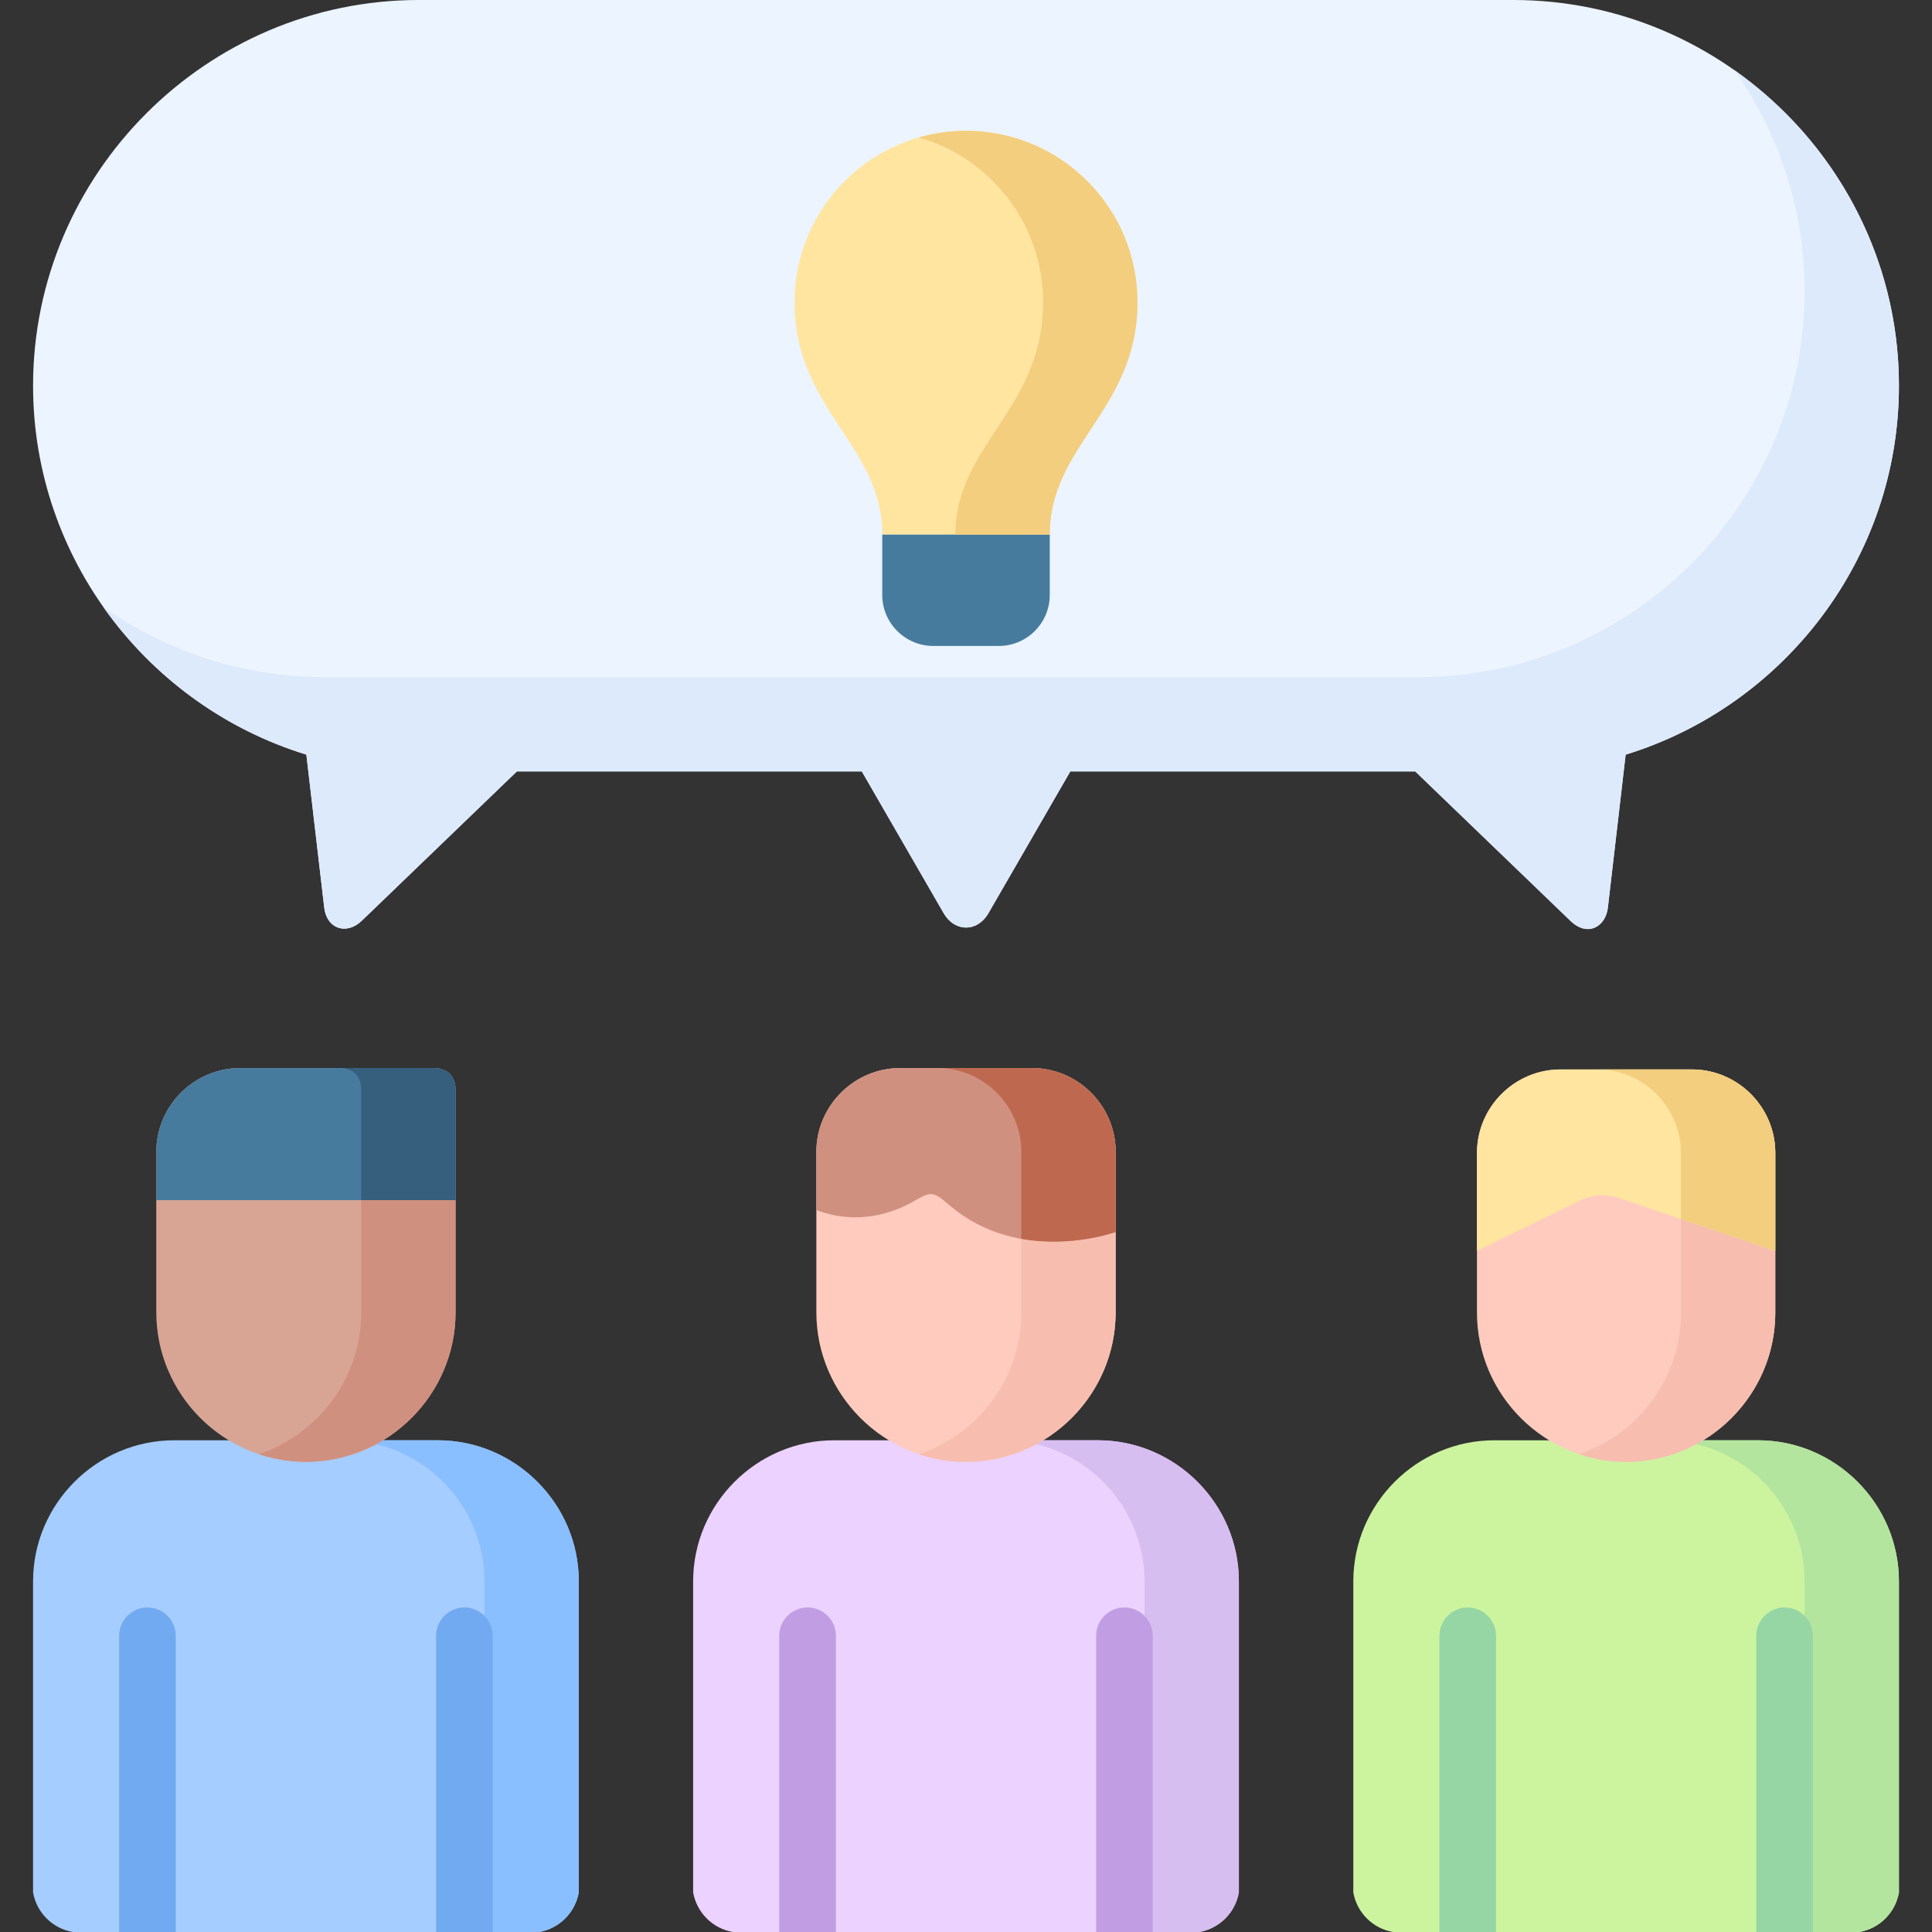
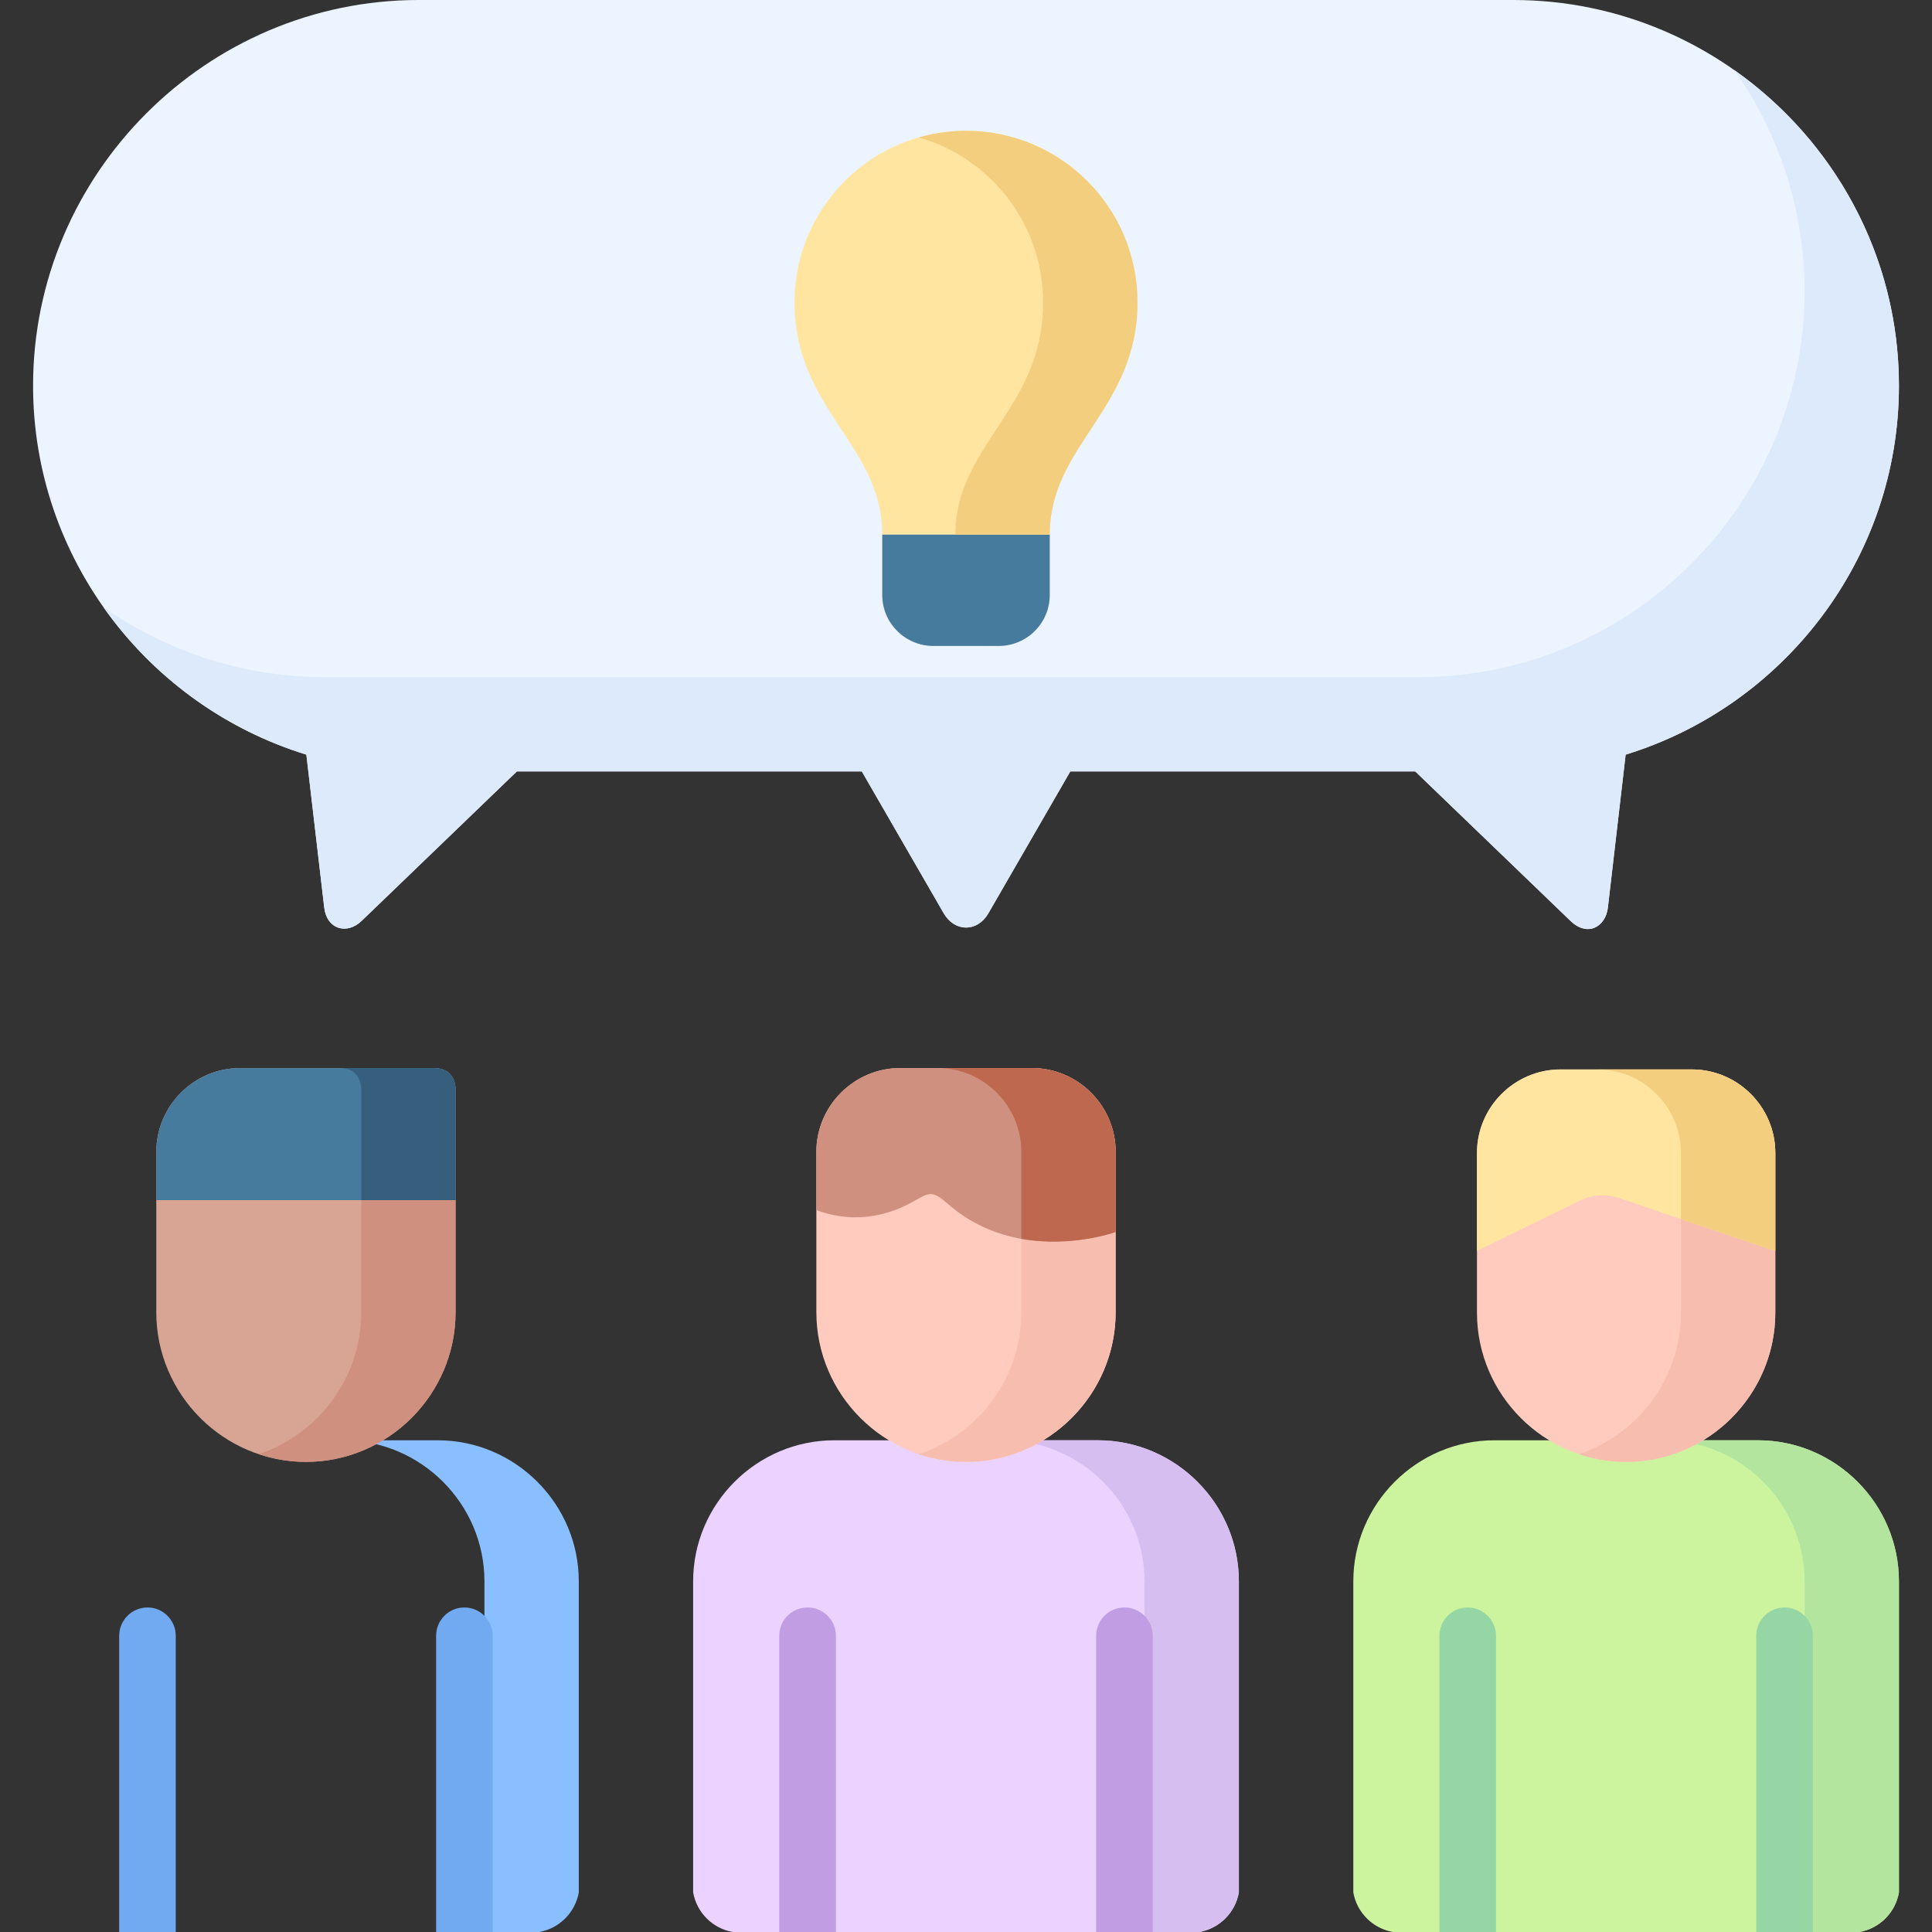
<svg xmlns="http://www.w3.org/2000/svg" id="Capa_1" height="512" viewBox="0 0 512 512" width="512">
  <rect x="0" y="0" width="512" height="512" fill="#333333" stroke="none" />
  <g>
-     <path clip-rule="evenodd" d="m46.18 381.69h69.789c20.579 0 37.417 16.838 37.417 37.39v82.433c-.964 5.357-5.159 9.553-10.488 10.488h-123.647c-5.33-.935-9.553-5.131-10.488-10.488v-82.433c0-20.553 16.838-37.39 37.417-37.39z" fill="#a5cdff" fill-rule="evenodd" />
    <path clip-rule="evenodd" d="m90.967 381.69h25.002c20.579 0 37.417 16.838 37.417 37.39v82.433c-.964 5.357-5.159 9.553-10.488 10.488h-25.002c5.33-.935 9.525-5.131 10.488-10.488v-82.433c0-20.553-16.838-37.39-37.417-37.39z" fill="#8abfff" fill-rule="evenodd" />
    <path clip-rule="evenodd" d="m221.105 381.69h69.817c20.551 0 37.389 16.838 37.389 37.39v82.433c-.935 5.357-5.158 9.553-10.488 10.488h-123.646c-5.33-.935-9.525-5.131-10.488-10.488v-82.433c0-20.553 16.837-37.39 37.416-37.39z" fill="#ebd2ff" fill-rule="evenodd" />
    <path clip-rule="evenodd" d="m265.921 381.69h25.002c20.551 0 37.389 16.838 37.389 37.39v82.433c-.935 5.357-5.158 9.553-10.488 10.488h-25.001c5.329-.935 9.553-5.131 10.488-10.488v-82.433c-.001-20.553-16.838-37.39-37.39-37.39z" fill="#d7bef0" fill-rule="evenodd" />
    <path clip-rule="evenodd" d="m396.031 381.69h69.817c20.58 0 37.389 16.838 37.389 37.39v82.433c-.936 5.357-5.13 9.553-10.488 10.488h-123.618c-5.329-.935-9.553-5.131-10.488-10.488v-82.433c0-20.553 16.809-37.39 37.388-37.39z" fill="#ccf49f" fill-rule="evenodd" />
    <path clip-rule="evenodd" d="m440.847 381.69h25.002c20.58 0 37.389 16.838 37.389 37.39v82.433c-.936 5.357-5.13 9.553-10.488 10.488h-25.001c5.358-.935 9.553-5.131 10.488-10.488v-82.433c-.001-20.553-16.81-37.39-37.39-37.39z" fill="#b3e59f" fill-rule="evenodd" />
    <path d="m115.571 512v-78.493c0-4.138 3.346-7.512 7.484-7.512s7.512 3.374 7.512 7.512v78.493zm-83.99-78.493c0-4.138 3.373-7.512 7.512-7.512s7.483 3.374 7.483 7.512v78.493h-14.995z" fill="#71aaf0" />
    <path d="m290.497 512v-78.493c0-4.138 3.346-7.512 7.484-7.512 4.166 0 7.512 3.374 7.512 7.512v78.493zm-83.99-78.493c0-4.138 3.373-7.512 7.512-7.512s7.512 3.374 7.512 7.512v78.493h-15.023v-78.493z" fill="#c19ee3" />
    <path d="m465.424 512v-78.493c0-4.138 3.373-7.512 7.512-7.512s7.483 3.374 7.483 7.512v78.493zm-83.962-78.493c0-4.138 3.345-7.512 7.482-7.512 4.139 0 7.513 3.374 7.513 7.512v78.493h-14.995z" fill="#95d6a4" />
    <g clip-rule="evenodd" fill-rule="evenodd">
      <path d="m136.974 204.438h91.417l21.685 37.56c2.863 4.989 8.873 5.187 11.877 0l21.686-37.56h91.418l41.13 39.6c4.507 4.366 9.326 1.616 9.922-3.543l4.705-40.508c41.811-12.841 72.425-51.903 72.425-97.768-.002-56.212-45.979-102.219-102.218-102.219h-290.042c-56.21 0-102.216 46.007-102.216 102.219 0 45.865 30.613 84.927 72.425 97.768l4.733 40.508c.652 5.754 5.981 7.342 9.922 3.543z" fill="#ecf4ff" />
      <path d="m256 141.677h-22.195c.028-23.783-23.244-33.137-23.244-61.569 0-25.087 20.353-45.44 45.439-45.44 25.115 0 45.44 20.352 45.44 45.44 0 28.432-23.273 37.786-23.244 61.569z" fill="#ffe5a0" />
      <path d="m278.195 141.677v16.016c0 7.427-6.066 13.493-13.493 13.493h-17.376c-7.427 0-13.521-6.066-13.521-13.493v-16.016z" fill="#477b9e" />
      <path d="m470.47 347.872c0 21.742-17.802 39.543-39.516 39.543-21.741 0-39.543-17.801-39.543-39.543v-42.322c0-12.189 9.978-22.139 22.139-22.139h34.781c12.188 0 22.139 9.95 22.139 22.139z" fill="#ffcbbe" />
      <path d="m120.73 347.758c0 21.799-17.858 39.657-39.656 39.657-21.827 0-39.657-17.858-39.657-39.657 0-14.173 0-28.347 0-42.52 0-12.189 9.979-22.195 22.195-22.195h51.223c4.053 0 5.896 2.353 5.896 5.924-.001 19.588-.001 39.176-.001 58.791z" fill="#d8a595" />
      <path d="m391.411 305.55v25.966l27.043-13.238c3.628-1.786 7.171-1.928 10.856-.681l41.159 13.919v-25.966c0-12.189-9.95-22.139-22.139-22.139h-34.78c-12.161.001-22.139 9.95-22.139 22.139z" fill="#ffe5a0" />
      <path d="m41.417 305.238v12.812h79.313v-29.083c0-3.571-1.843-5.924-5.896-5.924h-51.222c-12.216 0-22.195 10.006-22.195 22.195z" fill="#477b9e" />
      <path d="m295.657 347.758c0 21.799-17.83 39.657-39.657 39.657-21.798 0-39.657-17.858-39.657-39.657v-42.52c0-12.189 10.007-22.195 22.195-22.195h34.924c12.217 0 22.195 10.006 22.195 22.195z" fill="#ffcbbe" />
      <path d="m216.343 305.238v15.449c11.197 4.167 20.523.681 25.881-2.381 4.195-2.381 4.875-2.835 9.014.765 19.049 16.697 44.42 7.427 44.42 7.427v-21.26c0-12.189-9.978-22.195-22.195-22.195h-34.924c-12.189 0-22.196 10.006-22.196 22.195z" fill="#d09080" />
      <path d="m95.729 318.051v29.707c0 17.433-11.424 32.344-27.156 37.616 3.941 1.304 8.136 2.041 12.501 2.041 21.798 0 39.656-17.858 39.656-39.657v-29.707z" fill="#d09080" />
      <path d="m114.835 283.043h-25.002c4.054 0 5.896 2.353 5.896 5.924v29.083h25.001v-29.083c0-3.571-1.842-5.924-5.895-5.924z" fill="#365e7d" />
      <path d="m270.655 347.758c0 14.343-7.711 26.958-19.191 33.931-2.495 1.502-5.159 2.75-7.966 3.685 3.941 1.304 8.136 2.041 12.501 2.041 7.483 0 14.485-2.098 20.466-5.726 11.48-6.973 19.191-19.588 19.191-33.931v-21.26s-11.594 4.224-25.002 1.814v19.446z" fill="#f7beaf" />
      <path d="m248.46 283.043c12.217 0 22.195 10.006 22.195 22.195v23.075c13.408 2.409 25.002-1.814 25.002-1.814v-21.26c0-12.189-9.978-22.195-22.195-22.195h-25.002z" fill="#be694f" />
      <path d="m445.468 347.872c0 14.287-7.682 26.872-19.105 33.817-2.494 1.502-5.131 2.75-7.908 3.685 3.911 1.304 8.135 2.041 12.5 2.041 7.455 0 14.429-2.098 20.41-5.726 11.423-6.945 19.105-19.531 19.105-33.817v-16.356l-25.002-8.447z" fill="#f7beaf" />
      <path d="m448.331 283.412h-25.002c12.189 0 22.139 9.95 22.139 22.139v17.519l25.002 8.447v-25.967c0-12.189-9.95-22.138-22.139-22.138z" fill="#f2ce7e" />
      <path d="m376.019 179.435h-290.041c-21.741 0-41.98-6.888-58.62-18.595 12.982 18.425 31.861 32.4 53.83 39.147l4.733 40.508c.652 5.754 5.981 7.342 9.922 3.543l41.131-39.6h91.417l21.685 37.56c2.863 4.989 8.873 5.187 11.877 0l21.686-37.56h91.418l41.13 39.6c4.507 4.366 9.326 1.616 9.922-3.543l4.705-40.508c41.811-12.841 72.425-51.903 72.425-97.768 0-34.47-17.263-65.084-43.597-83.623 11.708 16.64 18.596 36.851 18.596 58.621-.002 56.211-45.979 102.218-102.219 102.218z" fill="#ddeafb" />
      <path d="m276.438 80.108c0 28.432-23.273 37.786-23.244 61.569h25.002c-.028-23.783 23.244-33.137 23.244-61.569 0-25.087-20.324-45.44-45.44-45.44-4.337 0-8.532.623-12.501 1.757 19.021 5.415 32.939 22.933 32.939 43.683z" fill="#f2ce7e" />
    </g>
  </g>
</svg>